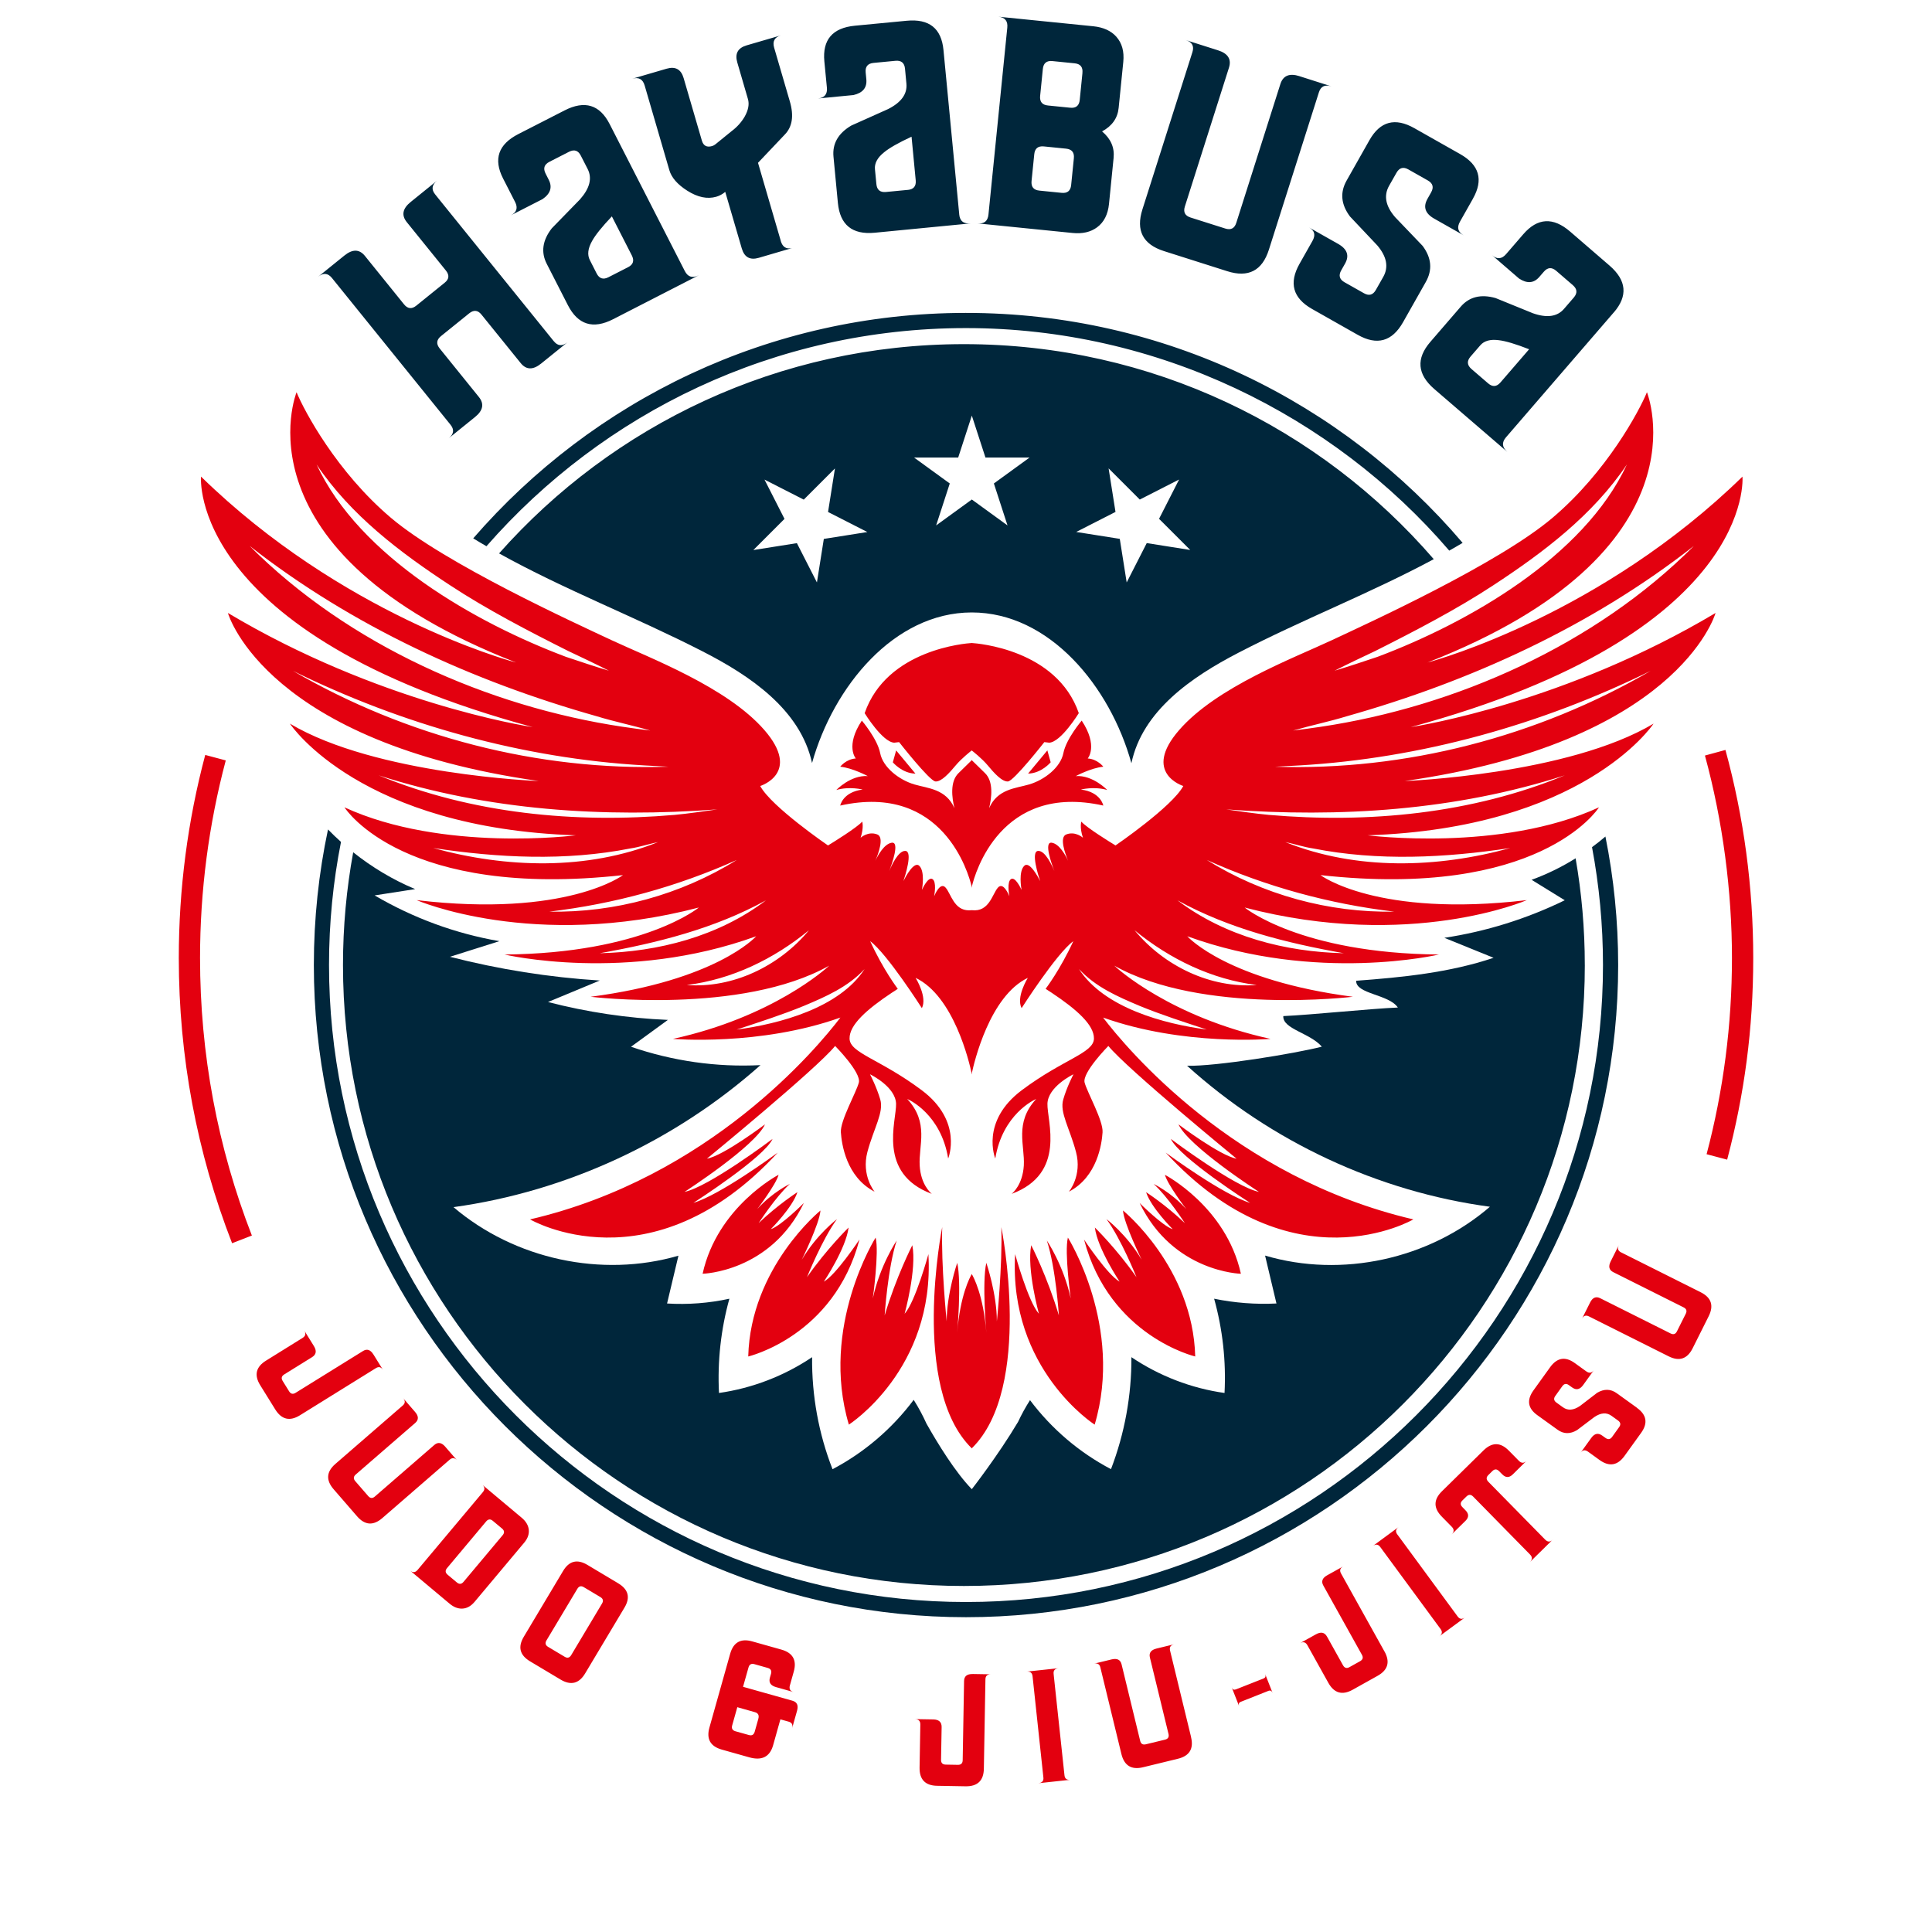
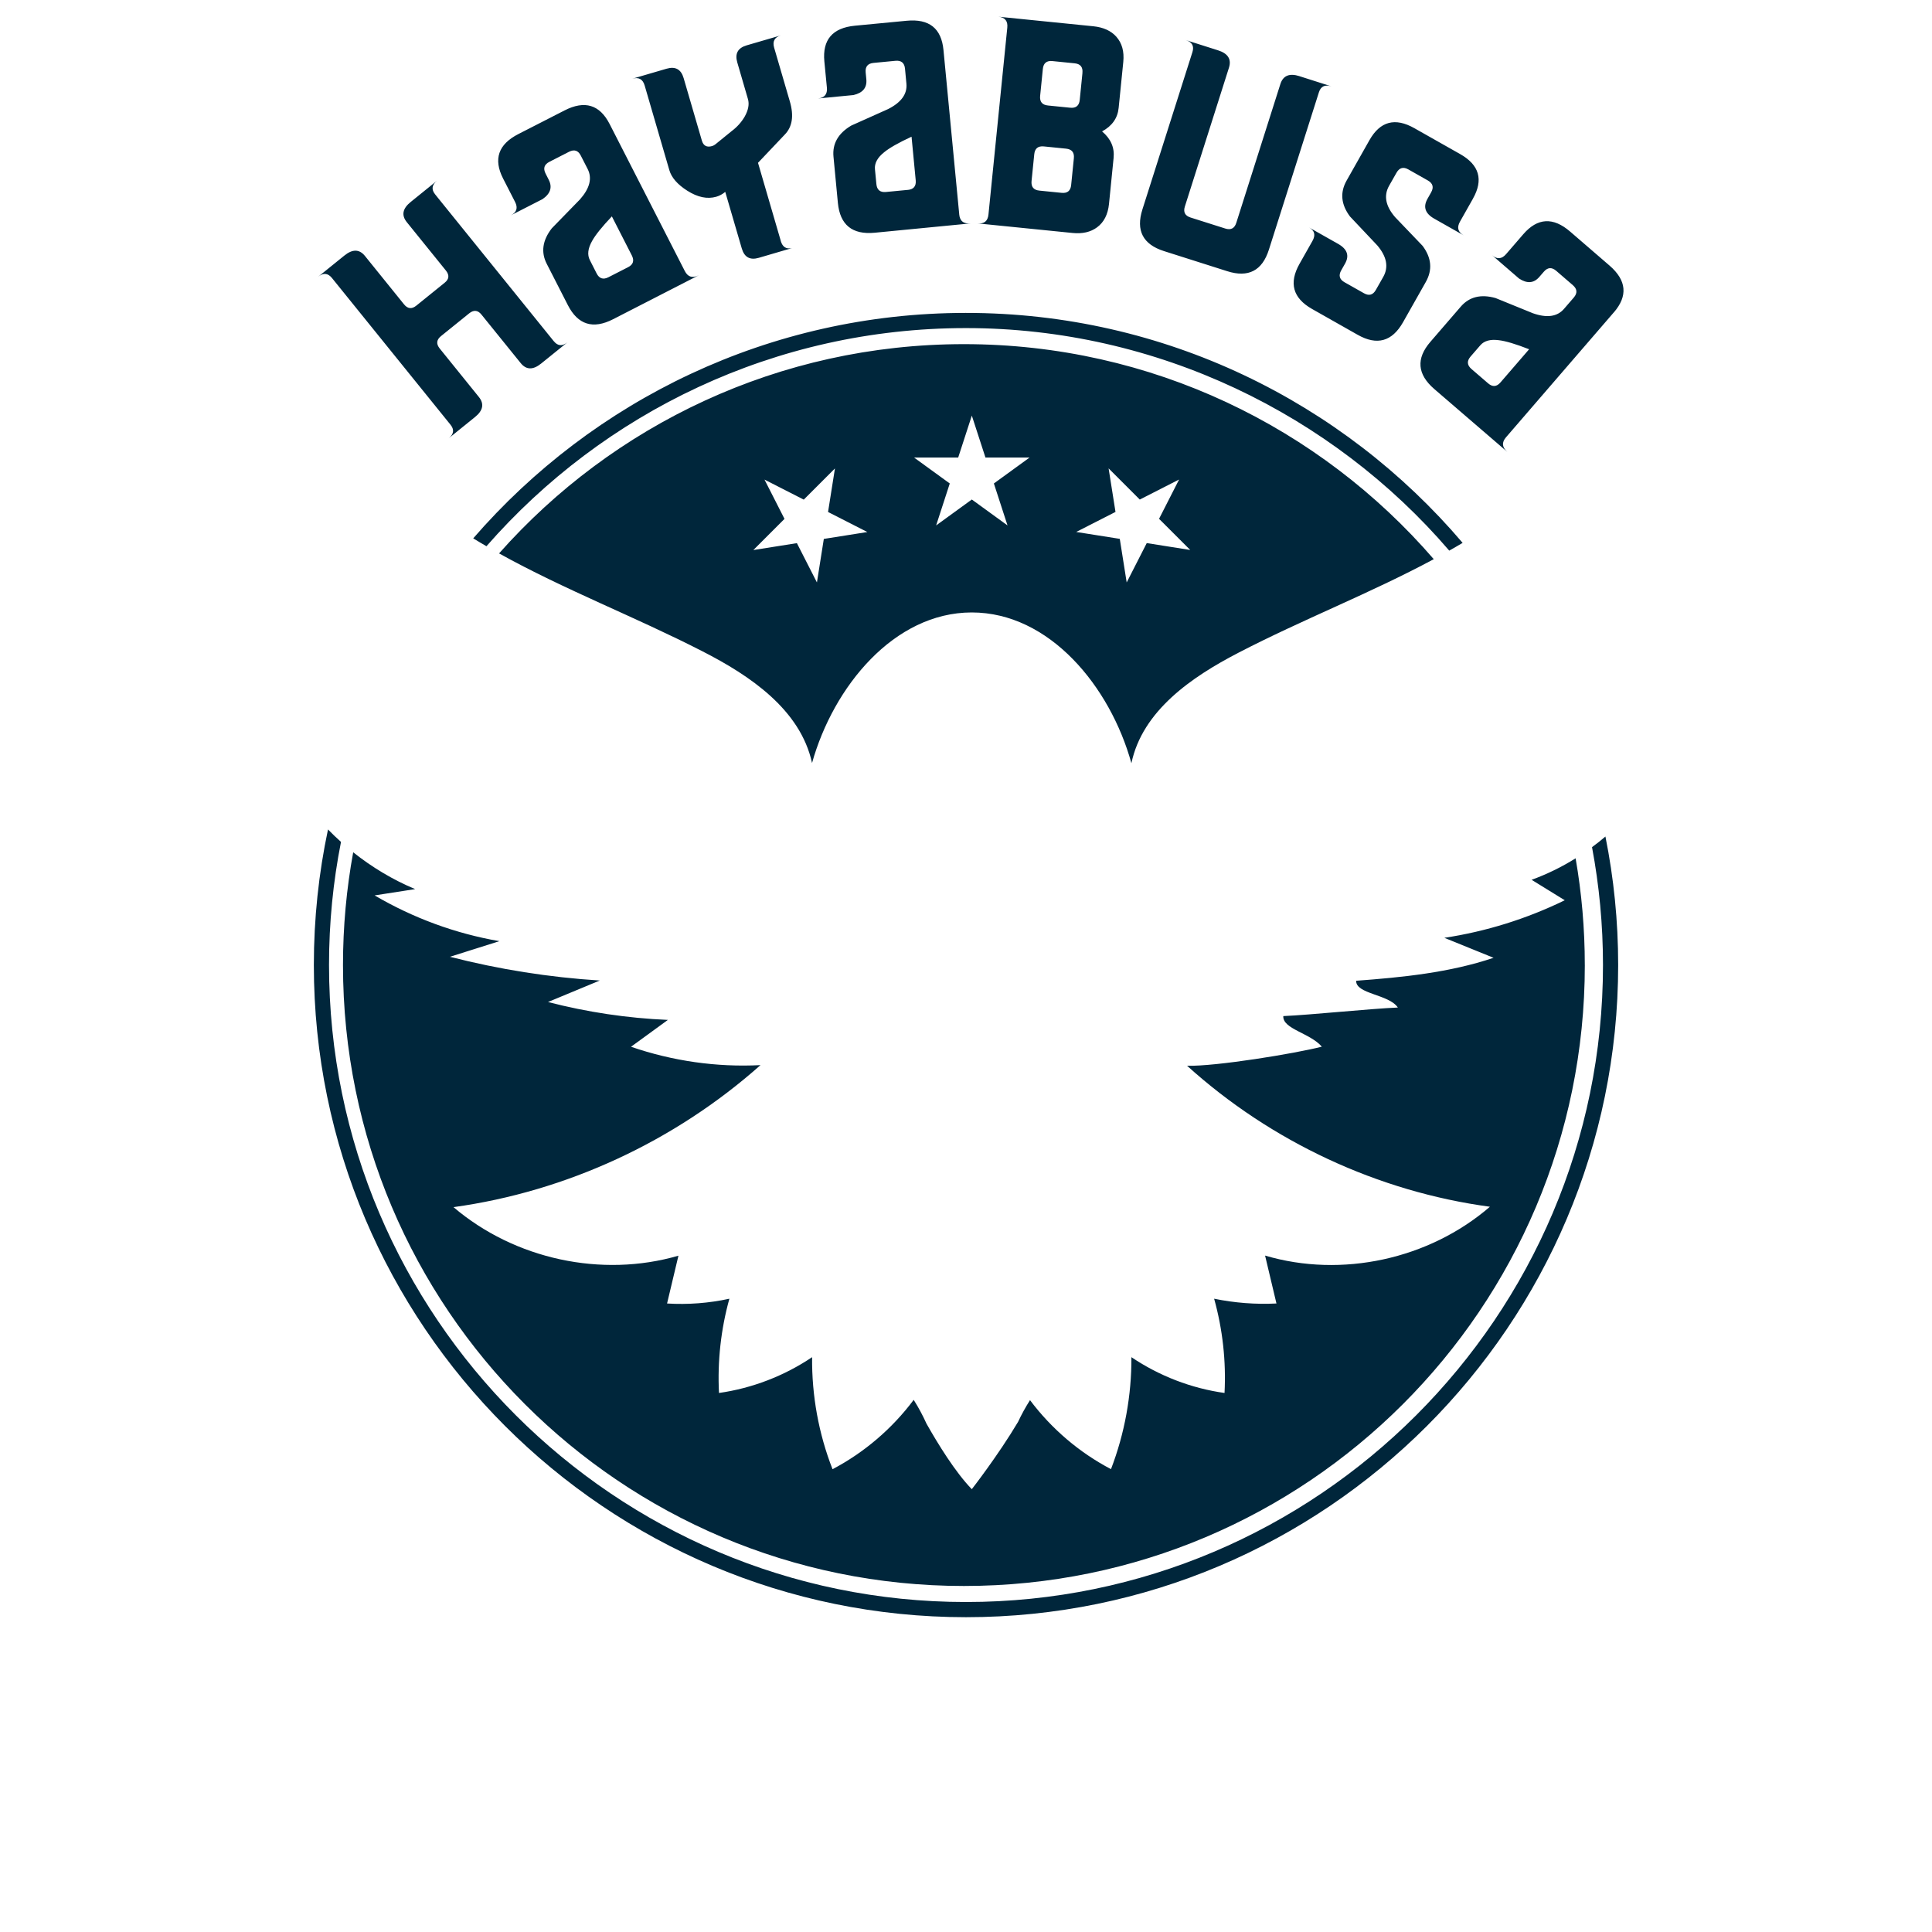
<svg xmlns="http://www.w3.org/2000/svg" id="Layer_2" data-name="Layer 2" viewBox="0 0 700 700">
  <defs>
    <style> .cls-1 { fill: #fff; } .cls-2 { fill: #e3000f; } .cls-3 { fill: #00263b; } </style>
  </defs>
  <g id="Layer_1-2" data-name="Layer 1">
    <g id="hayabusa-logo">
      <rect id="bg" class="cls-1" width="700" height="700" />
      <path class="cls-3" d="M200.66,123.65l-41.84-51.78-1.16-1.45c-1.44-1.77-1.2-3.44.7-4.97l-9.56,7.73c-2.95,2.38-3.42,4.81-1.41,7.31l14.15,17.51c1.36,1.68,1.2,3.16-.45,4.46l-2.77,2.24-7.49,6.05c-1.64,1.32-3.12,1.16-4.45-.49l-14.15-17.52c-2.01-2.49-4.49-2.54-7.44-.16l-9.53,7.7c1.85-1.49,3.5-1.37,4.96.38l43,53.22c1.44,1.77,1.22,3.42-.66,4.94l9.54-7.71c2.94-2.37,3.4-4.8,1.4-7.28l-14.2-17.58c-1.32-1.65-1.16-3.13.47-4.46l10.23-8.26c1.65-1.33,3.14-1.18,4.46.47l14.2,17.56c2.01,2.49,4.48,2.53,7.41.16l9.55-7.71c-1.88,1.51-3.54,1.39-4.96-.38ZM248.12,98.21l-27.24-53.27c-3.59-7.02-9.03-8.67-16.31-4.94l-16.75,8.57c-7.28,3.72-9.13,9.09-5.54,16.12l4.34,8.48c1.1,2.15.58,3.78-1.57,4.87l11.53-5.9c2.87-1.98,3.61-4.32,2.23-7.01l-1.13-2.23c-.96-1.89-.51-3.31,1.38-4.27l7.1-3.63c1.89-.96,3.31-.51,4.27,1.38l2.48,4.84c1.71,3.33.78,7.01-2.77,11.02-3.4,3.49-6.82,7-10.22,10.49-3.38,4.36-3.98,8.65-1.83,12.85l7.65,14.96c3.65,7.14,9.11,8.85,16.4,5.12l31.09-15.95c-2.29,1.18-4,.67-5.11-1.5ZM227.54,96.82l-7.1,3.63c-1.89.96-3.31.5-4.27-1.38l-2.46-4.84c-.98-1.91-.71-4.2.8-6.89,1.2-2.18,3.58-5.15,7.18-8.94l7.23,14.15c.96,1.89.51,3.31-1.38,4.27ZM282.9,87.3l-8.26-28.31,9.66-10.19c2.77-2.81,3.4-6.82,1.89-12l-5.7-19.51c-.67-2.31.15-3.81,2.46-4.48l-12.42,3.62c-3.2.94-4.33,3-3.4,6.19l3.85,13.22c.57,1.91.16,4.07-1.2,6.47-1.18,2-2.74,3.73-4.67,5.18l-5.87,4.77c-.37.31-.78.53-1.22.66-1.93.57-3.18-.1-3.73-2.01l-6.6-22.62c-.93-3.19-3-4.32-6.19-3.39l-12.42,3.63c2.32-.68,3.82.15,4.49,2.45l8.95,30.69c.79,2.69,2.93,5.15,6.43,7.39,3.8,2.43,7.32,3.16,10.58,2.22,1.19-.35,2.27-.94,3.24-1.76l5.99,20.5c.93,3.19,2.98,4.32,6.17,3.39l12.01-3.52c-2.07.46-3.41-.38-4.06-2.58ZM347.55,77.67l-5.71-59.55c-.75-7.86-5.19-11.38-13.34-10.6l-18.73,1.79c-8.14.78-11.83,5.1-11.09,12.94l.92,9.49c.23,2.4-.86,3.71-3.26,3.94l12.88-1.24c3.4-.78,4.95-2.68,4.67-5.7l-.24-2.48c-.2-2.11.75-3.27,2.86-3.47l7.92-.76c2.11-.2,3.27.75,3.47,2.86l.51,5.4c.36,3.73-1.84,6.8-6.62,9.22-4.45,2-8.92,4-13.37,5.99-4.74,2.81-6.88,6.57-6.43,11.27l1.59,16.74c.77,7.98,5.22,11.59,13.36,10.81l34.79-3.38c-2.57.25-3.97-.85-4.19-3.28ZM328.92,68.8l-7.93.76c-2.1.2-3.26-.76-3.46-2.86l-.52-5.4c-.2-2.14.89-4.18,3.3-6.11,1.91-1.58,5.22-3.47,9.96-5.66l1.51,15.81c.2,2.11-.76,3.27-2.86,3.47ZM404.48,13.31c-1.94-2.16-4.72-3.42-8.32-3.79l-34.43-3.47c2.4.25,3.48,1.57,3.23,3.97l-6.82,67.69c-.24,2.4-1.56,3.47-3.97,3.23l34.44,3.47c3.59.36,6.56-.32,8.9-2.06,2.48-1.84,3.91-4.66,4.3-8.45l1.67-16.68c.38-3.75-1.02-6.96-4.18-9.61,3.63-1.96,5.64-4.8,6.01-8.52l1.68-16.68c.37-3.76-.46-6.79-2.52-9.1ZM389.08,57.33l-.98,9.7c-.2,2.1-1.36,3.05-3.45,2.84l-8.07-.81c-2.09-.21-3.03-1.37-2.83-3.47l.98-9.7c.21-2.1,1.36-3.04,3.46-2.84l8.06.81c2.09.21,3.04,1.37,2.83,3.47ZM392.19,26.43l-.98,9.75c-.2,2.11-1.36,3.06-3.45,2.85l-8.07-.81c-2.09-.2-3.04-1.37-2.83-3.48l.98-9.75c.21-2.11,1.37-3.07,3.46-2.86l8.07.81c2.09.21,3.03,1.38,2.81,3.49ZM470.82,27.59c-3.64-1.15-5.93-.2-6.91,2.84l-15.98,50.31c-.64,2.01-1.97,2.7-3.99,2.06l-12.58-3.99c-2.01-.64-2.7-1.97-2.06-3.99l15.98-50.31c.96-3.04-.36-5.14-3.97-6.28l-11.68-3.71c2.29.72,3.1,2.18,2.41,4.35l-18.12,57.01c-2.43,7.64.18,12.67,7.82,15.1l22.91,7.28c7.64,2.43,12.68-.17,15.1-7.81l18.12-57.02c.69-2.17,2.22-2.88,4.58-2.12l-11.64-3.71ZM533.67,71.98c3.87-6.84,2.32-12.23-4.66-16.17l-16.55-9.36c-6.98-3.96-12.41-2.51-16.28,4.33l-8.28,14.65c-2.44,4.32-2.03,8.65,1.22,13,3.3,3.48,6.61,6.99,9.92,10.51,3.42,4.04,4.14,7.83,2.14,11.38l-2.68,4.72c-1.04,1.84-2.48,2.25-4.31,1.21l-7.06-3.99c-1.83-1.04-2.22-2.49-1.16-4.34l1.35-2.38c1.65-2.9.83-5.29-2.48-7.17l-10.5-5.93c1.99,1.13,2.38,2.75,1.18,4.87l-4.67,8.26c-3.94,6.97-2.43,12.43,4.54,16.38l16.55,9.37c6.97,3.94,12.43,2.43,16.39-4.54l8.25-14.59c2.49-4.4,2.1-8.77-1.15-13.12-3.3-3.48-6.62-6.95-9.97-10.41-3.45-4.01-4.17-7.79-2.17-11.34l2.68-4.72c1.04-1.84,2.48-2.25,4.31-1.21l7.05,3.99c1.83,1.04,2.23,2.48,1.19,4.32l-1.32,2.34c-1.65,2.93-.84,5.32,2.46,7.19l10.67,6.04c-2.1-1.19-2.55-2.85-1.35-4.97l4.69-8.3ZM584.72,113.2c5.15-5.97,4.63-11.62-1.55-16.97l-14.25-12.3c-6.18-5.35-11.86-5.03-17.01.94l-6.23,7.21c-1.57,1.82-3.28,1.94-5.1.37l9.8,8.47c2.92,1.91,5.36,1.72,7.34-.58l1.64-1.89c1.38-1.61,2.87-1.71,4.48-.33l6.04,5.21c1.59,1.38,1.71,2.87.33,4.48l-3.55,4.11c-2.45,2.83-6.19,3.36-11.25,1.58-4.53-1.84-9.05-3.68-13.57-5.52-5.31-1.48-9.51-.44-12.59,3.14l-10.99,12.73c-5.24,6.06-4.77,11.77,1.42,17.11l26.48,22.8c-1.94-1.68-2.12-3.45-.52-5.3l39.08-45.28ZM543.65,138.56c-1.38,1.6-2.87,1.72-4.48.33l-6.04-5.2c-1.59-1.39-1.71-2.88-.33-4.49l3.55-4.1c1.4-1.63,3.64-2.24,6.69-1.84,2.46.28,6.13,1.38,10.99,3.28l-10.39,12.03ZM349.24,124.69c-67.02,0-127.21,29.32-168.42,75.82,23.77,13.2,49.37,23,73.59,35.42,17.36,8.85,35.6,21.18,39.81,40.52,7.75-27.67,29.68-54.51,57.85-54.55,28.25,0,50.18,26.9,57.86,54.63,3.99-19.01,21.79-31.22,38.76-40.02,23.25-12.06,47.78-21.55,70.79-33.91-41.24-47.72-102.21-77.91-170.23-77.91ZM298.49,195.24l-2.5,15.79-7.26-14.24-15.78,2.5,11.29-11.29-7.25-14.24,14.23,7.26,11.3-11.3-2.5,15.78,14.24,7.26-15.79,2.5ZM365.04,190.37l-12.93-9.39-12.93,9.39,4.94-15.2-12.93-9.39h15.98l4.94-15.2,4.94,15.2h15.98l-12.93,9.39,4.94,15.2ZM415.48,196.79l-7.26,14.24-2.5-15.79-15.79-2.5,14.24-7.26-2.5-15.78,11.3,11.3,14.24-7.26-7.26,14.24,11.3,11.29-15.79-2.5ZM574.21,349.66c0,124.25-100.72,224.97-224.97,224.97s-224.97-100.72-224.97-224.97c0-13.94,1.27-27.6,3.7-40.86,6.85,5.45,14.4,9.98,22.45,13.34-4.9.76-9.79,1.52-14.69,2.28,13.94,8.19,29.34,13.85,45.21,16.58-5.98,1.89-11.94,3.79-17.92,5.66,17.78,4.57,35.99,7.45,54.29,8.6-6.26,2.6-12.49,5.2-18.76,7.79,14.21,3.68,28.79,5.86,43.44,6.48-4.44,3.26-8.9,6.48-13.36,9.73,15.06,5.18,31.05,7.47,46.91,6.65-31.12,27.67-70.32,45.81-111.23,51.46,22.19,18.9,53.72,25.67,81.5,17.59-1.38,5.77-2.76,11.55-4.12,17.32,7.54.46,15.16-.11,22.58-1.73-3.08,11.06-4.35,22.65-3.77,34.15,11.98-1.7,23.62-6.16,33.74-12.97-.14,13.87,2.37,27.73,7.4,40.59,11.45-6.02,21.59-14.67,29.41-25.13,0,0,.05.07.14.23,1.66,2.65,3.15,5.43,4.44,8.28.02.04.02.05.05.11,4.12,7.29,10.4,17.54,16.42,23.75,0,0,9.5-12.17,16.77-24.4,1.27-2.72,2.71-5.34,4.32-7.86,7.8,10.4,17.92,19.02,29.34,25,4.95-12.9,7.47-26.74,7.4-40.57,10.1,6.81,21.73,11.29,33.74,12.97.6-11.5-.69-23.09-3.77-34.15,7.41,1.52,15.04,2.11,22.58,1.73-1.36-5.8-2.74-11.55-4.12-17.36,27.76,8.21,59.36,1.36,81.46-17.69-40.45-5.45-79.18-23.48-109.72-51.08,10.37.27,39.05-4.41,48.82-6.92-4.26-4.97-14.24-6.39-13.96-11.08,9.77-.42,31.74-2.71,41.51-3.1-3.27-4.85-15.27-4.85-15.11-9.7,16.76-1.24,33.83-2.94,49.79-8.32-5.95-2.41-11.89-4.81-17.84-7.24,15.09-2.28,29.85-6.88,43.63-13.61-4-2.46-8.02-4.95-12.01-7.41,5.56-2.02,10.92-4.64,15.94-7.79,2.19,12.56,3.33,25.48,3.33,38.66ZM350,113.37c-71.22,0-135.19,31.67-178.54,81.68,1.57.98,3.19,1.92,4.79,2.86,42.34-48.41,104.53-79.04,173.74-79.04s132.76,31.3,175.1,80.63c1.63-.92,3.24-1.84,4.85-2.81-43.37-50.96-107.95-83.32-179.95-83.32ZM581.67,303.09c-1.55,1.35-3.19,2.63-4.85,3.85,2.6,13.86,3.97,28.11,3.97,42.71,0,127.26-103.53,230.79-230.79,230.79s-230.79-103.53-230.79-230.79c0-15.25,1.48-30.17,4.34-44.61-1.62-1.45-3.19-2.95-4.71-4.51-3.36,15.83-5.13,32.28-5.13,49.12,0,130.3,106,236.29,236.29,236.29s236.29-106,236.29-236.29c0-15.95-1.59-31.51-4.62-46.57Z" />
-       <path class="cls-2" d="M135.3,490.76c-1.07-1.74-2.34-2.16-3.79-1.25l-24.4,15.13c-.97.61-1.76.43-2.36-.54l-2.33-3.75c-.6-.97-.42-1.75.55-2.36l10.09-6.26c1.53-.94,1.74-2.29.66-4.04l-3.49-5.64c.7,1.13.5,2.03-.61,2.71l-13.21,8.21c-3.7,2.28-4.4,5.27-2.11,8.95l5.43,8.75c2.29,3.68,5.28,4.39,8.97,2.1l27.5-17.07c1.04-.64,1.91-.42,2.6.69l-3.49-5.63ZM161.34,524.18c-1.36-1.56-2.68-1.77-3.98-.64l-21.54,18.68c-.86.75-1.67.69-2.42-.18l-4.67-5.38c-.75-.87-.69-1.67.17-2.42l21.54-18.67c1.3-1.13,1.28-2.48-.06-4.01l-4.34-5.01c.86.98.81,1.89-.11,2.69l-24.4,21.16c-3.28,2.84-3.49,5.89-.66,9.17l8.5,9.81c2.84,3.27,5.89,3.48,9.17.64l24.4-21.16c.87-.75,1.72-.71,2.53.1l-4.14-4.78ZM191.57,554.11c-.21-1.55-1.06-2.96-2.57-4.22l-14.12-11.83c.81.79.83,1.65.05,2.59l-23.61,28.14c-.84,1.01-1.75,1.09-2.75.25l14.32,12c1.49,1.25,3.03,1.85,4.59,1.79,1.67-.07,3.16-.89,4.49-2.48l17.96-21.42c1.31-1.56,1.85-3.16,1.64-4.83ZM182.11,556.24l-14.16,16.89c-.73.88-1.54.95-2.41.23l-3.36-2.81c-.87-.73-.94-1.54-.2-2.41l14.16-16.89c.73-.88,1.54-.95,2.41-.23l3.36,2.81c.87.73.94,1.54.2,2.41ZM223.96,573.64l-11.08-6.62c-3.71-2.23-6.66-1.5-8.85,2.15l-14.24,23.84c-2.23,3.72-1.47,6.68,2.24,8.91l11.08,6.62c3.72,2.22,6.69,1.47,8.91-2.25l14.25-23.84c2.18-3.65,1.41-6.59-2.31-8.8ZM218.12,581l-11.17,18.69c-.59.97-1.37,1.18-2.35.59l-6.01-3.59c-.97-.58-1.18-1.37-.59-2.34l11.18-18.69c.59-.98,1.37-1.19,2.34-.6l6.01,3.59c.98.59,1.18,1.37.59,2.35ZM287.11,616.2l-17.89-5.04,1.98-7.02c.31-1.1,1.02-1.49,2.11-1.19l4.86,1.37c1.1.32,1.49,1.02,1.19,2.12l-.41,1.42c-.49,1.72.25,2.86,2.22,3.41l6.37,1.8c-1.25-.35-1.7-1.15-1.35-2.41l1.4-4.98c1.18-4.16-.33-6.84-4.51-8.01l-10.52-2.96c-4.17-1.18-6.84.33-8.01,4.49l-7.5,26.67c-1.19,4.18.31,6.86,4.48,8.04l9.94,2.8c4.57,1.29,7.45-.17,8.64-4.36l2.64-9.4,3,.84c1.19.34,1.6,1.15,1.24,2.43l1.79-6.37c.55-1.97.01-3.18-1.65-3.64ZM274.77,622.72l-1.33,4.72c-.32,1.11-1.02,1.5-2.11,1.19l-4.86-1.36c-1.1-.32-1.49-1.02-1.19-2.11l1.86-6.61,6.37,1.8c1.19.33,1.6,1.13,1.25,2.37ZM352.41,606.53c-2.05-.03-3.07.8-3.11,2.51l-.5,28.71c-.02,1.14-.61,1.71-1.75,1.68l-4.41-.08c-1.14-.02-1.7-.6-1.68-1.74l.21-11.88c.02-1.8-.98-2.71-3.04-2.75l-6.62-.11c1.31.02,1.97.69,1.94,1.99l-.27,15.54c-.08,4.34,2.05,6.56,6.37,6.63l10.3.18c4.34.07,6.56-2.07,6.62-6.41l.57-32.36c.02-1.2.66-1.81,1.92-1.81l-6.56-.11ZM376.27,646.09l11.55-1.24c-1.3.14-2.01-.41-2.14-1.63l-3.83-35.74-.1-1.01c-.14-1.22.46-1.9,1.8-2.05l-11.61,1.24c1.3-.14,2.02.41,2.17,1.63l3.93,36.73c.14,1.23-.46,1.91-1.77,2.06ZM431.56,629.41l-7.63-31.4c-.28-1.2.21-1.96,1.51-2.27l-6.41,1.56c-2,.49-2.8,1.57-2.4,3.24l6.74,27.7c.27,1.11-.16,1.8-1.27,2.07l-6.93,1.68c-1.11.27-1.8-.15-2.07-1.27l-6.73-27.69c-.41-1.68-1.61-2.27-3.59-1.8l-6.43,1.56c1.27-.31,2.05.15,2.33,1.35l7.63,31.39c1.03,4.2,3.64,5.8,7.84,4.78l12.61-3.07c4.2-1.02,5.8-3.63,4.78-7.83ZM458.41,606.6c.29.76.08,1.28-.64,1.56l-9.96,3.93c-.72.28-1.23.06-1.53-.7l2.67,6.78c-.29-.78-.09-1.3.63-1.58l9.37-3.71.59-.24c.72-.28,1.23-.03,1.54.73l-2.67-6.78ZM501.62,598.36l-15.74-28.27c-.6-1.07-.34-1.93.8-2.57l-5.79,3.22c-1.79.99-2.26,2.24-1.42,3.73l13.97,25.08c.57,1.01.34,1.77-.66,2.34l-3.85,2.15c-.99.55-1.77.33-2.33-.67l-5.79-10.38c-.87-1.57-2.2-1.85-4.01-.85l-5.79,3.22c1.15-.64,2.05-.4,2.69.75l7.56,13.57c2.11,3.8,5.06,4.65,8.85,2.54l8.99-5.02c3.8-2.11,4.63-5.07,2.52-8.86ZM521.46,592.9l9.35-6.88c-1.05.77-1.93.67-2.67-.33l-21.29-28.96-.6-.81c-.73-.98-.55-1.88.52-2.67l-9.39,6.91c1.04-.77,1.94-.67,2.69.32l21.89,29.76c.73.99.57,1.89-.5,2.67ZM562.62,557.84c-.94.93-1.86.93-2.78-.01l-20.6-20.97c-.8-.83-.79-1.63.02-2.43l1.46-1.44c.81-.79,1.62-.78,2.42.03l1.15,1.16c1.25,1.28,2.52,1.29,3.81.03l4.98-4.91c-.93.92-1.85.9-2.76-.02l-3.63-3.68c-3.04-3.09-6.09-3.12-9.19-.08l-15.06,14.8c-3.07,3.02-3.1,6.07-.07,9.16l3.63,3.7c.92.93.89,1.85-.05,2.78l5.01-4.92c1.28-1.27,1.29-2.53.03-3.81l-1.14-1.18c-.8-.81-.8-1.62.02-2.42l1.45-1.42c.81-.8,1.63-.79,2.42.02l20.6,20.98c.92.93.9,1.84-.02,2.76l8.28-8.14ZM593.13,510.08l-7.35-5.29c-2.2-1.59-4.58-1.64-7.11-.15-2.06,1.56-4.11,3.14-6.17,4.74-2.36,1.62-4.43,1.79-6.22.5l-2.37-1.71c-.93-.67-1.06-1.47-.4-2.38l2.55-3.56c.67-.92,1.46-1.05,2.38-.37l1.19.85c1.47,1.05,2.8.76,3.99-.9l3.87-5.37c-.76,1.05-1.67,1.2-2.75.43l-4.17-3.01c-3.45-2.49-6.43-1.97-8.96,1.55l-5.99,8.33c-2.53,3.52-2.08,6.51,1.37,8.99l7.38,5.31c2.17,1.56,4.52,1.61,7.04.11,2.07-1.57,4.14-3.14,6.23-4.71,2.37-1.61,4.44-1.76,6.23-.47l2.38,1.71c.93.68,1.06,1.47.4,2.38l-2.55,3.56c-.67.92-1.46,1.04-2.4.37l-1.21-.87c-1.46-1.05-2.79-.75-3.98.92l-3.81,5.28c.72-.99,1.62-1.11,2.69-.34l4.15,3c3.52,2.53,6.53,2.03,9.06-1.48l6-8.33c2.53-3.52,2.03-6.53-1.48-9.06ZM616.19,468.2l-28.89-14.47c-1.1-.55-1.35-1.42-.75-2.62l-2.96,5.9c-.92,1.84-.61,3.15.94,3.92l25.48,12.76c1.03.52,1.29,1.28.77,2.31l-3.19,6.37c-.51,1.02-1.28,1.28-2.31.76l-25.49-12.76c-1.54-.77-2.77-.25-3.68,1.58l-2.96,5.92c.58-1.16,1.42-1.47,2.52-.93l28.89,14.47c3.87,1.94,6.77.97,8.71-2.89l5.81-11.61c1.94-3.88.97-6.78-2.89-8.71ZM625.77,420.16l-7.44-1.97c6.1-23.08,9.19-47,9.19-71.1s-3.3-49.56-9.79-73.34l7.43-2.03c6.68,24.44,10.07,49.8,10.07,75.37s-3.18,49.35-9.45,73.07ZM84.09,450.45c-12.81-32.94-19.31-67.71-19.31-103.36,0-24.94,3.22-49.69,9.58-73.56l7.44,1.98c-6.18,23.23-9.32,47.31-9.32,71.58,0,34.69,6.32,68.53,18.78,100.57l-7.18,2.79ZM314.39,281.19s-5.47-2.95-9.96-3.4c0,0,2.09-2.75,5.64-2.98,0,0-3.91-4.51,2.19-13.72,0,0,5.63,6.6,6.64,11.78,1.01,5.17,6.84,9.71,12.41,11.35,4.84,1.43,11.47,1.6,14.5,8.61-.93-3.82-1.66-9.64,1.46-12.69,3.51-3.43,4.49-4.39,4.76-4.66v-.12s0,0,.06.06c.05-.05.06-.06.06-.06v.12c.28.27,1.25,1.22,4.76,4.66,3.12,3.05,2.39,8.88,1.46,12.69,3.04-7.01,9.66-7.18,14.5-8.61,5.58-1.64,11.4-6.18,12.41-11.35,1.01-5.17,6.64-11.78,6.64-11.78,6.1,9.22,2.19,13.72,2.19,13.72,3.55.23,5.64,2.98,5.64,2.98-4.49.45-9.96,3.4-9.96,3.4,6.17-.42,11.37,5.03,11.37,5.03-4.85-1.38-9.54-.15-9.54-.15,7.23.89,8.13,5.8,8.13,5.8-37.24-8.3-46.51,24.67-47.6,29.23v.53s-.02-.11-.06-.27c-.04.16-.06.27-.06.27v-.53c-1.1-4.56-10.36-37.53-47.6-29.23,0,0,.9-4.91,8.13-5.8,0,0-4.68-1.23-9.54.15,0,0,5.2-5.45,11.37-5.03ZM313.29,258.37c8.02-23.14,36.84-25.28,38.74-25.39h0s.03,0,.05,0c.02,0,.05,0,.05,0h0c1.9.12,30.73,2.26,38.74,25.4,0,0-6.45,10.5-10.72,10.71l-1.77-.21s-10.98,14.03-13.15,14.25-5.18-3.2-7.36-5.82c-2.09-2.51-5.52-5.2-5.8-5.41-.27.21-3.7,2.9-5.8,5.41-2.18,2.61-5.19,6.04-7.36,5.82s-13.15-14.25-13.15-14.25l-1.77.21c-4.27-.2-10.72-10.71-10.72-10.71ZM324.69,271.89l6.99,8.41c-4.86-.09-8.19-4.1-8.19-4.1l1.2-4.3ZM336.38,454.4c2.4,41.8-28.82,61.77-28.82,61.77-10.58-35.52,9.7-67.77,9.7-67.77,1.32,5.3-1.03,22.06-1.03,22.06,2.65-12.14,8.66-20.99,8.66-20.99-3.25,9.9-4.36,27.13-4.36,27.13,4.16-13.99,10.02-25.44,10.02-25.44,1.68,8.68-2.79,24.84-2.79,24.84,3.89-4.29,8.62-21.6,8.62-21.6ZM311.4,449.12c-9.25,35.08-40.3,42.36-40.3,42.36.84-32.31,26.17-52.89,26.17-52.89-.33,4.75-6.77,17.84-6.77,17.84,5.44-9.21,12.76-14.72,12.76-14.72-5.33,7.19-10.87,21.04-10.87,21.04,7.18-10.28,15.07-17.99,15.07-17.99-.95,7.63-8.97,19.61-8.97,19.61,4.35-2.39,12.89-15.24,12.89-15.24ZM282.1,425.65c-.95,3.54-7.73,12.42-7.73,12.42,5.46-6.1,11.81-9.11,11.81-9.11-5.09,4.59-11.3,14.19-11.3,14.19,6.93-6.64,14.04-11.21,14.04-11.21-1.83,5.62-9.65,13.41-9.65,13.41,3.64-1.12,11.98-9.48,11.98-9.48-12.12,25.08-36.68,25.63-36.68,25.63,5.35-24.32,27.53-35.86,27.53-35.86ZM631.34,172.68c-50.87,49.65-110.19,66.31-114.13,67.36,102.89-40.18,79.51-97.93,79.51-97.93-2.78,6.79-14.58,28.89-34.21,45.5-19.61,16.61-66.14,37.87-79.98,44.35-13.81,6.48-41.73,16.95-55.3,32.55-13.59,15.62,1.5,20.27,1.5,20.27-4,7.49-24.56,21.54-24.56,21.54l-.25-.16c-1.51-.92-10.14-6.22-12.14-8.47,0,0-.67,2.07.59,5.84,0,0-2.72-2.49-6.04-1.2-2.61.99-.38,7.02.67,9.54-.95-2.02-3.18-6.11-5.9-6.53-3.01-.5-.1,7.63.93,10.31-.87-2.12-3.31-7.43-5.85-7.35-2.85.06.1,9.18.69,10.93-.71-1.39-3.92-7.52-5.82-5.47-2.03,2.11-1.05,7.89-.93,8.67-.26-.58-2.23-4.85-3.8-3.93-1.54.95-.72,5.58-.59,6.24-.26-.6-2.24-5.37-4.18-3.12-2.06,2.36-3.13,8.88-9.43,8.16h-.1c-.33.02-.64.05-.95.05-5.44,0-6.49-5.98-8.44-8.21-1.94-2.25-3.92,2.52-4.18,3.12.12-.66.95-5.29-.61-6.24-1.57-.92-3.55,3.36-3.81,3.93.14-.78,1.11-6.56-.89-8.67-1.92-2.05-5.13,4.08-5.82,5.47.59-1.75,3.54-10.87.67-10.93-2.52-.08-4.96,5.22-5.83,7.35,1.03-2.68,3.93-10.81.9-10.31-2.7.42-4.96,4.51-5.91,6.53,1.09-2.52,3.31-8.54.7-9.54-3.31-1.29-6.04,1.2-6.04,1.2,1.25-3.78.59-5.84.59-5.84-2.02,2.25-10.62,7.55-12.14,8.47l-.26.16s-20.55-14.05-24.56-21.54c0,0,15.07-4.65,1.51-20.27-13.57-15.6-41.49-26.08-55.33-32.55-13.83-6.48-60.37-27.74-79.98-44.35-19.63-16.61-31.41-38.71-34.19-45.5,0,0-23.37,57.74,79.51,97.93-3.96-1.05-63.26-17.71-114.13-67.36,0,0-5.05,56.85,120.21,90.77-3.26-.5-56.23-8.99-110.46-41.36.38,1.41,14.6,46.92,112.62,60.89,0,0-59-2.23-90.16-20.79.75,1.13,26,37.88,103.59,40.46,0,0-48.28,6.22-83.83-10.14.57.86,21.89,33.29,100.92,24.56,0,0-20.46,15.48-74.77,9.06,0,0,42.25,18.38,102.25,2.68,0,0-20.12,16.59-70.4,17.03,0,0,44.24,10.43,91.18-6.62-.44.49-14.77,16.02-59.99,21.93,0,0,54.59,6.63,86.44-11.27-1.15,1.11-20.54,18.62-56.61,26.53,0,0,31.43,2.7,60.67-7.73-8.4,11.01-47.32,57.93-112.44,73.13,0,0,43.79,25.61,89.74-24.19-1.23.88-20.9,15.33-30.56,18.2.77-.5,25.61-16.46,28.69-23.17-.71.53-23.27,17.44-31.9,19.19.77-.5,25.54-16.55,29.16-24.47,0,0-15.09,11.4-21.05,12.44,0,0,39.63-32.47,46.45-40.84,0,0,9.54,9.65,8.59,13.27-.97,3.64-6.77,13.79-6.51,18.01.28,4.19,1.92,16.2,12.22,21.52,0,0-4.88-5.8-2.6-14.42,2.32-8.62,6.01-14.31,4.65-19-1.31-4.45-3.52-8.73-3.72-9.12.54.26,9.23,4.59,9.45,10.65.2,6.21-6.96,25.28,12.95,32.68-.43-.36-3.98-3.35-4.39-10.24-.44-7.35,3.49-15.5-4.52-24.14.72.28,12.22,5.53,14.84,21.57,0,0,5.54-13.42-9.6-24.76-15.17-11.35-26.08-13.42-26.13-18.72-.08-4.95,6.24-10.56,15.35-16.61.71-.45,1.44-.89,2.12-1.39,0,0-5.26-6.89-10-17.27,6.14,4.53,18.73,24.27,18.73,24.27,2.02-3.96-2.07-10.64-2.27-10.97,13.9,6.63,19.5,30.77,20.27,34.48v.5s.03-.1.06-.26c.05.16.05.26.05.26v-.5c.8-3.72,6.4-27.85,20.27-34.48-.2.34-4.29,7.02-2.25,10.97,0,0,12.58-19.73,18.74-24.27-4.77,10.38-10.04,17.27-10.04,17.27.72.5,1.44.94,2.14,1.39,9.11,6.06,15.42,11.66,15.37,16.61-.06,5.3-10.96,7.37-26.13,18.72-15.15,11.35-9.62,24.76-9.62,24.76,2.64-16.04,14.12-21.28,14.83-21.57-8,8.65-4.06,16.8-4.49,24.14-.44,6.89-3.96,9.88-4.4,10.24,19.93-7.39,12.76-26.47,12.96-32.68.2-6.06,8.88-10.39,9.43-10.65-.21.4-2.42,4.67-3.7,9.12-1.39,4.69,2.33,10.38,4.61,19,2.32,8.62-2.57,14.42-2.57,14.42,10.27-5.32,11.94-17.33,12.2-21.52.28-4.22-5.52-14.37-6.5-18.01-.95-3.62,8.6-13.27,8.6-13.27,6.83,8.36,46.45,40.84,46.45,40.84-5.96-1.04-21.05-12.44-21.05-12.44,3.62,7.92,28.39,23.97,29.16,24.47-8.62-1.75-31.21-18.66-31.92-19.19,3.1,6.71,27.94,22.67,28.71,23.17-9.66-2.87-29.34-17.32-30.57-18.2,45.97,49.8,89.73,24.19,89.73,24.19-65.11-15.2-104.02-62.12-112.42-73.13,29.23,10.43,60.67,7.73,60.67,7.73-36.09-7.91-55.46-25.42-56.61-26.53,31.85,17.9,86.44,11.27,86.44,11.27-45.22-5.91-59.55-21.44-59.99-21.93,46.92,17.06,91.18,6.62,91.18,6.62-50.29-.44-70.4-17.03-70.4-17.03,60.01,15.7,102.25-2.68,102.25-2.68-54.31,6.42-74.77-9.06-74.77-9.06,79.03,8.73,100.36-23.7,100.91-24.56-35.57,16.35-83.82,10.14-83.82,10.14,77.56-2.59,102.82-39.33,103.59-40.46-31.16,18.56-90.16,20.79-90.16,20.79,98.02-13.97,112.21-59.47,112.62-60.89-54.25,32.37-107.21,40.86-110.46,41.36,125.24-33.92,120.21-90.77,120.21-90.77ZM114.7,168.29c12.42,18.45,30.3,31.92,48.4,43.78,13.12,8.65,28.64,16.72,42.76,23.79,4.93,2.34,9.86,4.65,14.76,7.15-5.23-1.55-10.42-3.3-15.58-5.03-32.52-12.22-74.69-36.07-90.34-69.69ZM90.45,197.8c37.34,29.23,80.87,49.02,125.71,61.7,6.44,1.97,12.99,3.3,19.45,5.19-3.31-.42-6.65-.86-9.96-1.36-48.79-7.29-99.41-29.6-135.2-65.53ZM106.02,243.01c39.83,19.63,83.37,31.75,127.38,34.31l8.83.47c-47.18,1.54-94.99-10.81-136.21-34.79ZM137.21,280.92c39.58,12.74,81.51,15.41,122.68,12.34-5.13.73-10.26,1.49-15.45,1.99-36.03,3.12-73.4-.4-107.23-14.33ZM156.94,307.25c23.59,3.57,47.92,4.8,71.45.16,3.41-.5,6.67-1.63,10.06-2.31-25.82,10.35-55.08,9.44-81.51,2.15ZM199.06,330.3c23.37-2.78,46.24-9,67.88-18.72-20.3,12.64-44.27,19.16-67.88,18.72ZM217.31,345.37c20.74-3.7,41.48-8.86,60.21-19.16-17.25,13.1-39.11,18.68-60.21,19.16ZM248.85,356.89c16.26-2.03,31.39-9.32,44.25-19.84-10.78,13.05-27.7,21.1-44.25,19.84ZM266.95,373.02c8.18-2.7,16.4-5.32,24.38-8.6,7.86-3.3,15.91-6.82,21.92-13.31-9.11,14.11-30.95,19.89-46.3,21.92ZM412.83,364.42c7.98,3.28,16.19,5.9,24.4,8.6-15.37-2.02-37.19-7.81-46.3-21.92,6,6.5,14.04,10.01,21.89,13.31ZM498.31,235.85c14.09-7.08,29.62-15.15,42.74-23.79,18.1-11.86,35.99-25.33,48.41-43.78-15.63,33.63-57.8,57.47-90.32,69.69-5.19,1.73-10.34,3.48-15.58,5.03,4.91-2.51,9.82-4.81,14.75-7.15ZM488,259.5c44.84-12.68,88.39-32.47,125.73-61.7-35.81,35.93-86.42,58.24-135.2,65.53-3.33.5-6.65.94-9.99,1.36,6.5-1.89,13.04-3.22,19.46-5.19ZM455.33,356.89c-16.58,1.27-33.49-6.78-44.25-19.84,12.84,10.51,27.97,17.8,44.25,19.84ZM486.87,345.37c-21.1-.47-42.97-6.06-60.24-19.16,18.74,10.3,39.5,15.46,60.24,19.16ZM505.12,330.3c-23.61.44-47.58-6.08-67.88-18.72,21.61,9.72,44.51,15.94,67.88,18.72ZM547.24,307.25c-26.47,7.29-55.7,8.21-81.55-2.15,3.39.68,6.65,1.81,10.06,2.31,23.57,4.65,47.87,3.41,71.49-.16ZM566.94,280.92c-33.79,13.94-71.16,17.45-107.23,14.33-5.15-.5-10.29-1.25-15.42-1.99,41.14,3.06,83.1.4,122.64-12.34ZM598.16,243.01c-41.24,23.98-89.04,36.33-136.23,34.79l8.85-.47c43.99-2.57,87.52-14.68,127.38-34.31ZM379.48,271.89l1.2,4.3s-3.33,4.01-8.19,4.1l6.99-8.41ZM362.8,444.6s11.69,58.17-10.67,80.12v.09s-.03-.03-.04-.05c-.01.01-.03.03-.04.05v-.09c-22.36-21.95-10.67-80.12-10.67-80.12-.44,14.1,1.62,34.16,1.62,34.16,0-9.99,3.82-21.21,3.82-21.21,1.62,7.22-.02,25.4-.02,25.4,1.06-13.69,4.68-20.29,5.25-21.26v-.14s.02.03.04.07c.02-.04.04-.07.04-.07v.14c.57.97,4.19,7.57,5.25,21.26,0,0-1.64-18.17-.02-25.4,0,0,3.82,11.22,3.82,21.21,0,0,2.06-20.05,1.62-34.16ZM386.92,448.4s20.27,32.25,9.7,67.77c0,0-31.23-19.97-28.82-61.77,0,0,4.74,17.31,8.62,21.6,0,0-4.47-16.16-2.79-24.84,0,0,5.86,11.46,10.02,25.44,0,0-1.1-17.23-4.36-27.13,0,0,6.02,8.85,8.66,20.99,0,0-2.35-16.76-1.03-22.06ZM433.07,491.48s-31.05-7.27-40.3-42.36c0,0,8.54,12.85,12.89,15.24,0,0-8.02-11.98-8.97-19.61,0,0,7.9,7.71,15.07,17.99,0,0-5.54-13.85-10.87-21.04,0,0,7.32,5.51,12.76,14.72,0,0-6.43-13.09-6.77-17.84,0,0,25.34,20.58,26.17,52.89ZM449.6,461.51s-24.56-.55-36.68-25.63c0,0,8.34,8.36,11.98,9.48,0,0-7.82-7.79-9.65-13.41,0,0,7.1,4.57,14.04,11.21,0,0-6.21-9.6-11.3-14.19,0,0,6.35,3,11.81,9.11,0,0-6.78-8.88-7.73-12.42,0,0,22.18,11.54,27.53,35.86Z" />
    </g>
  </g>
</svg>